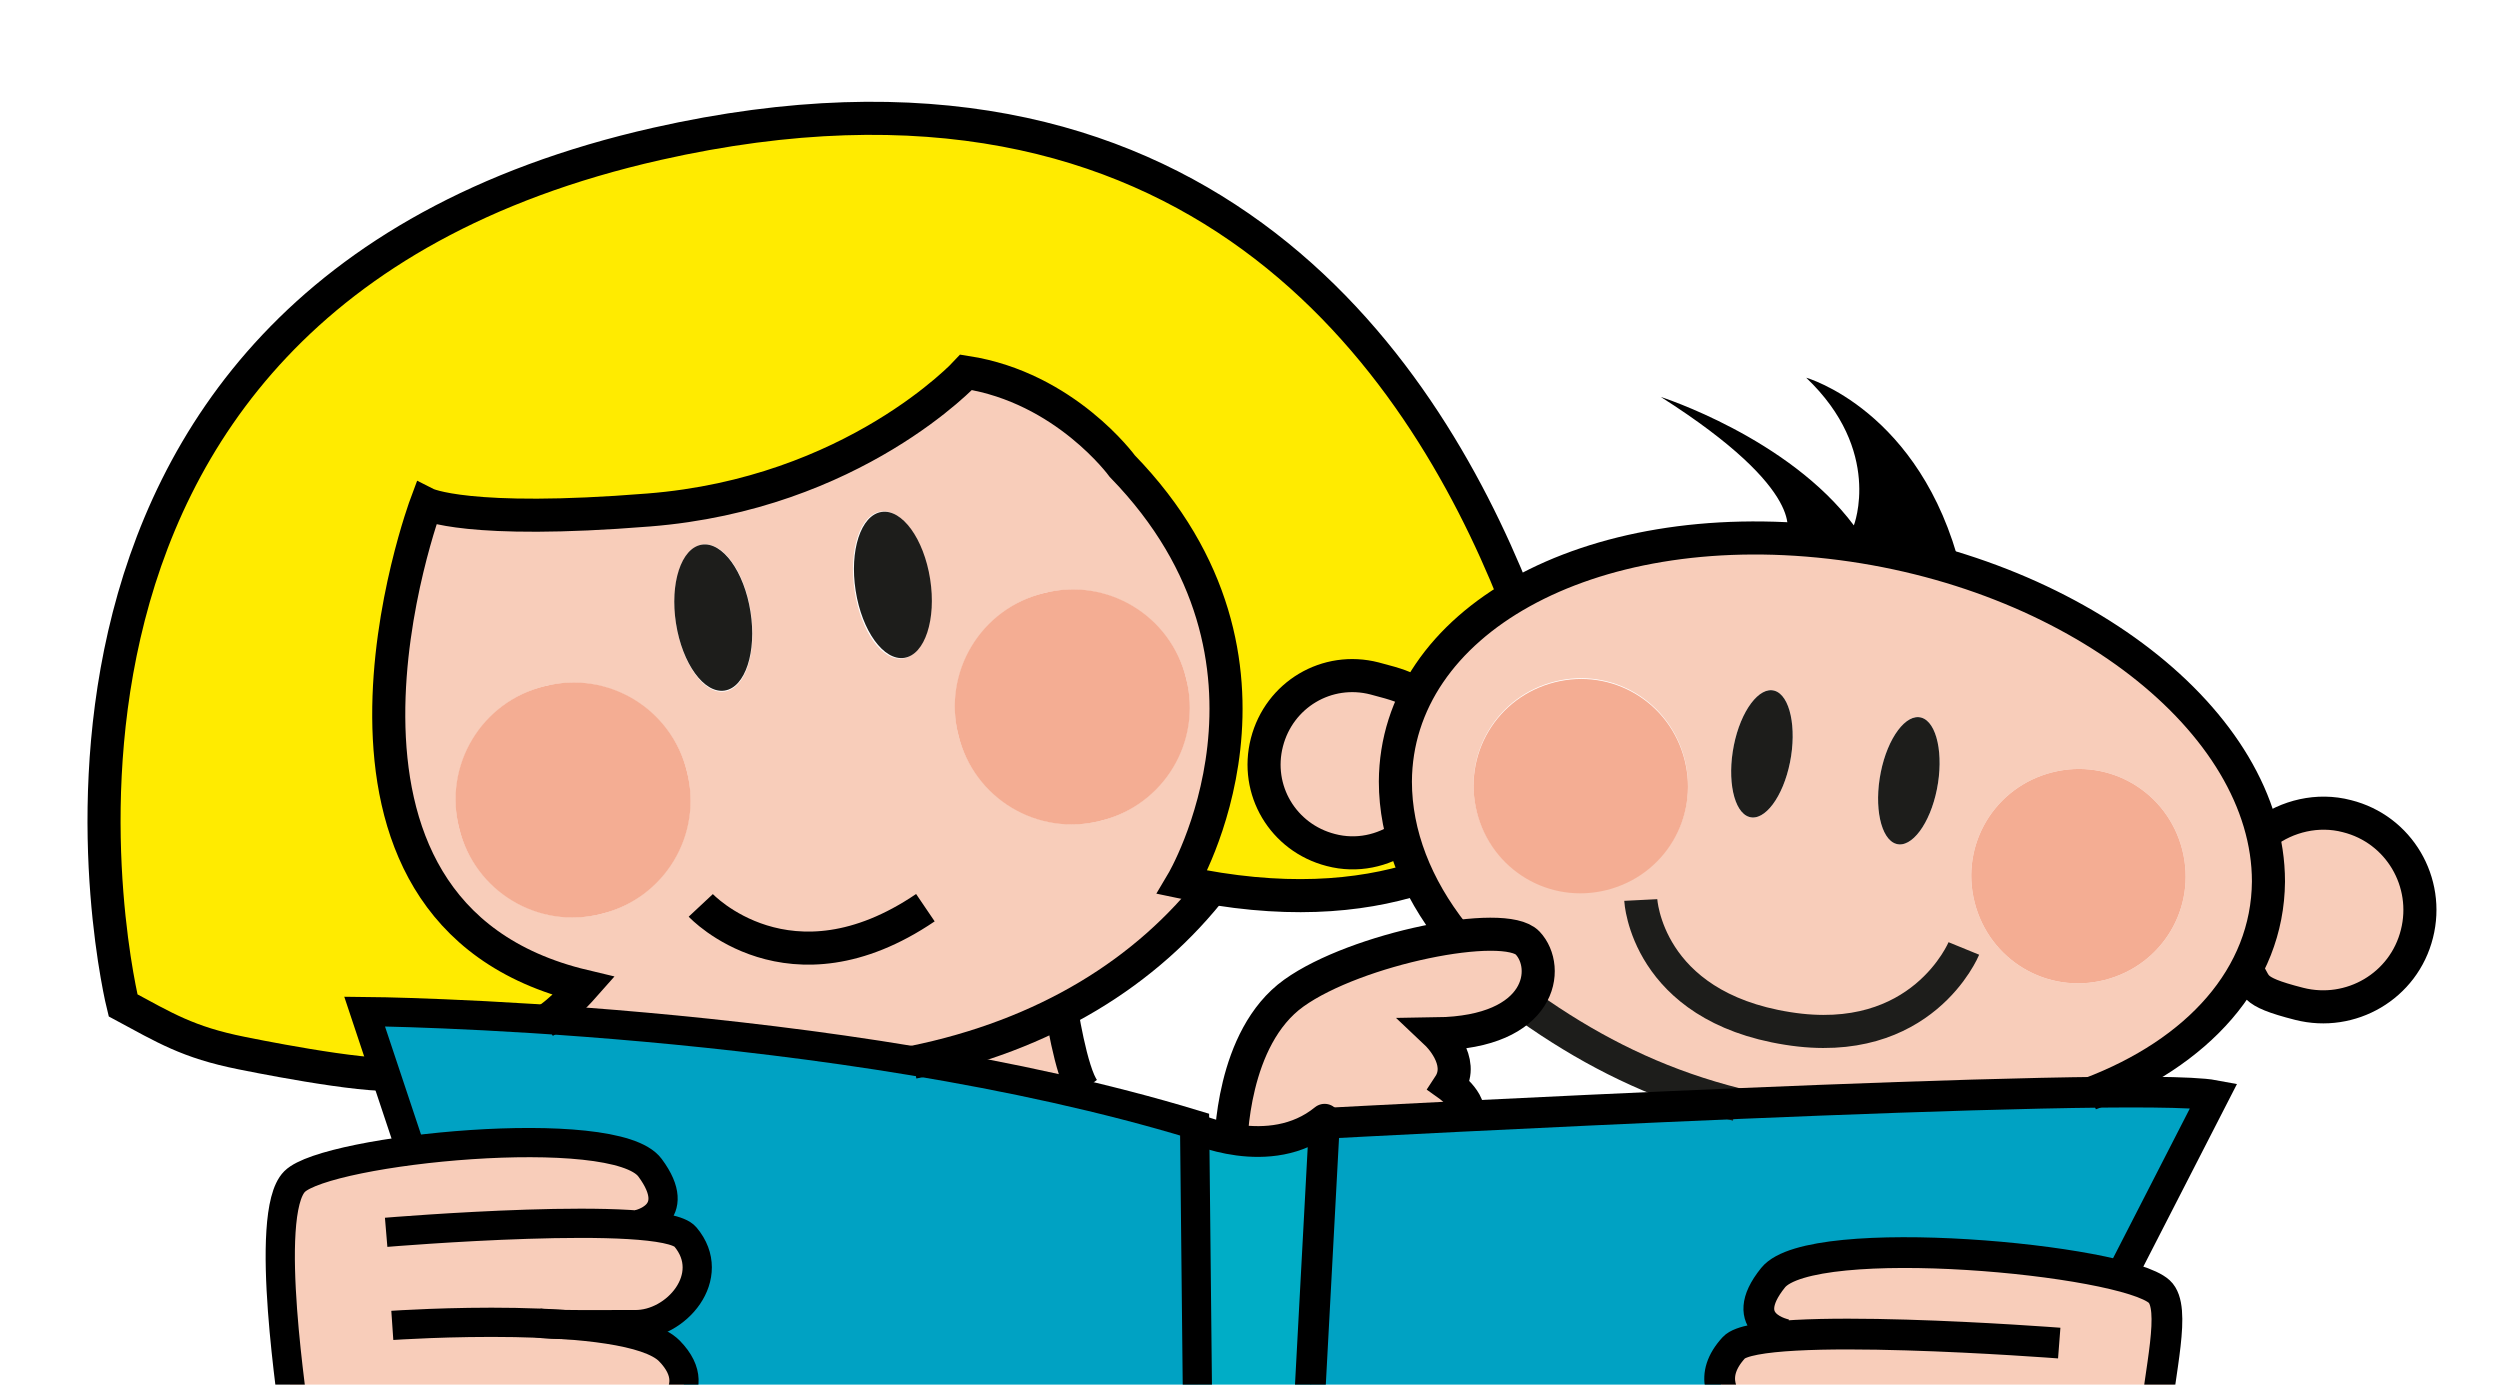
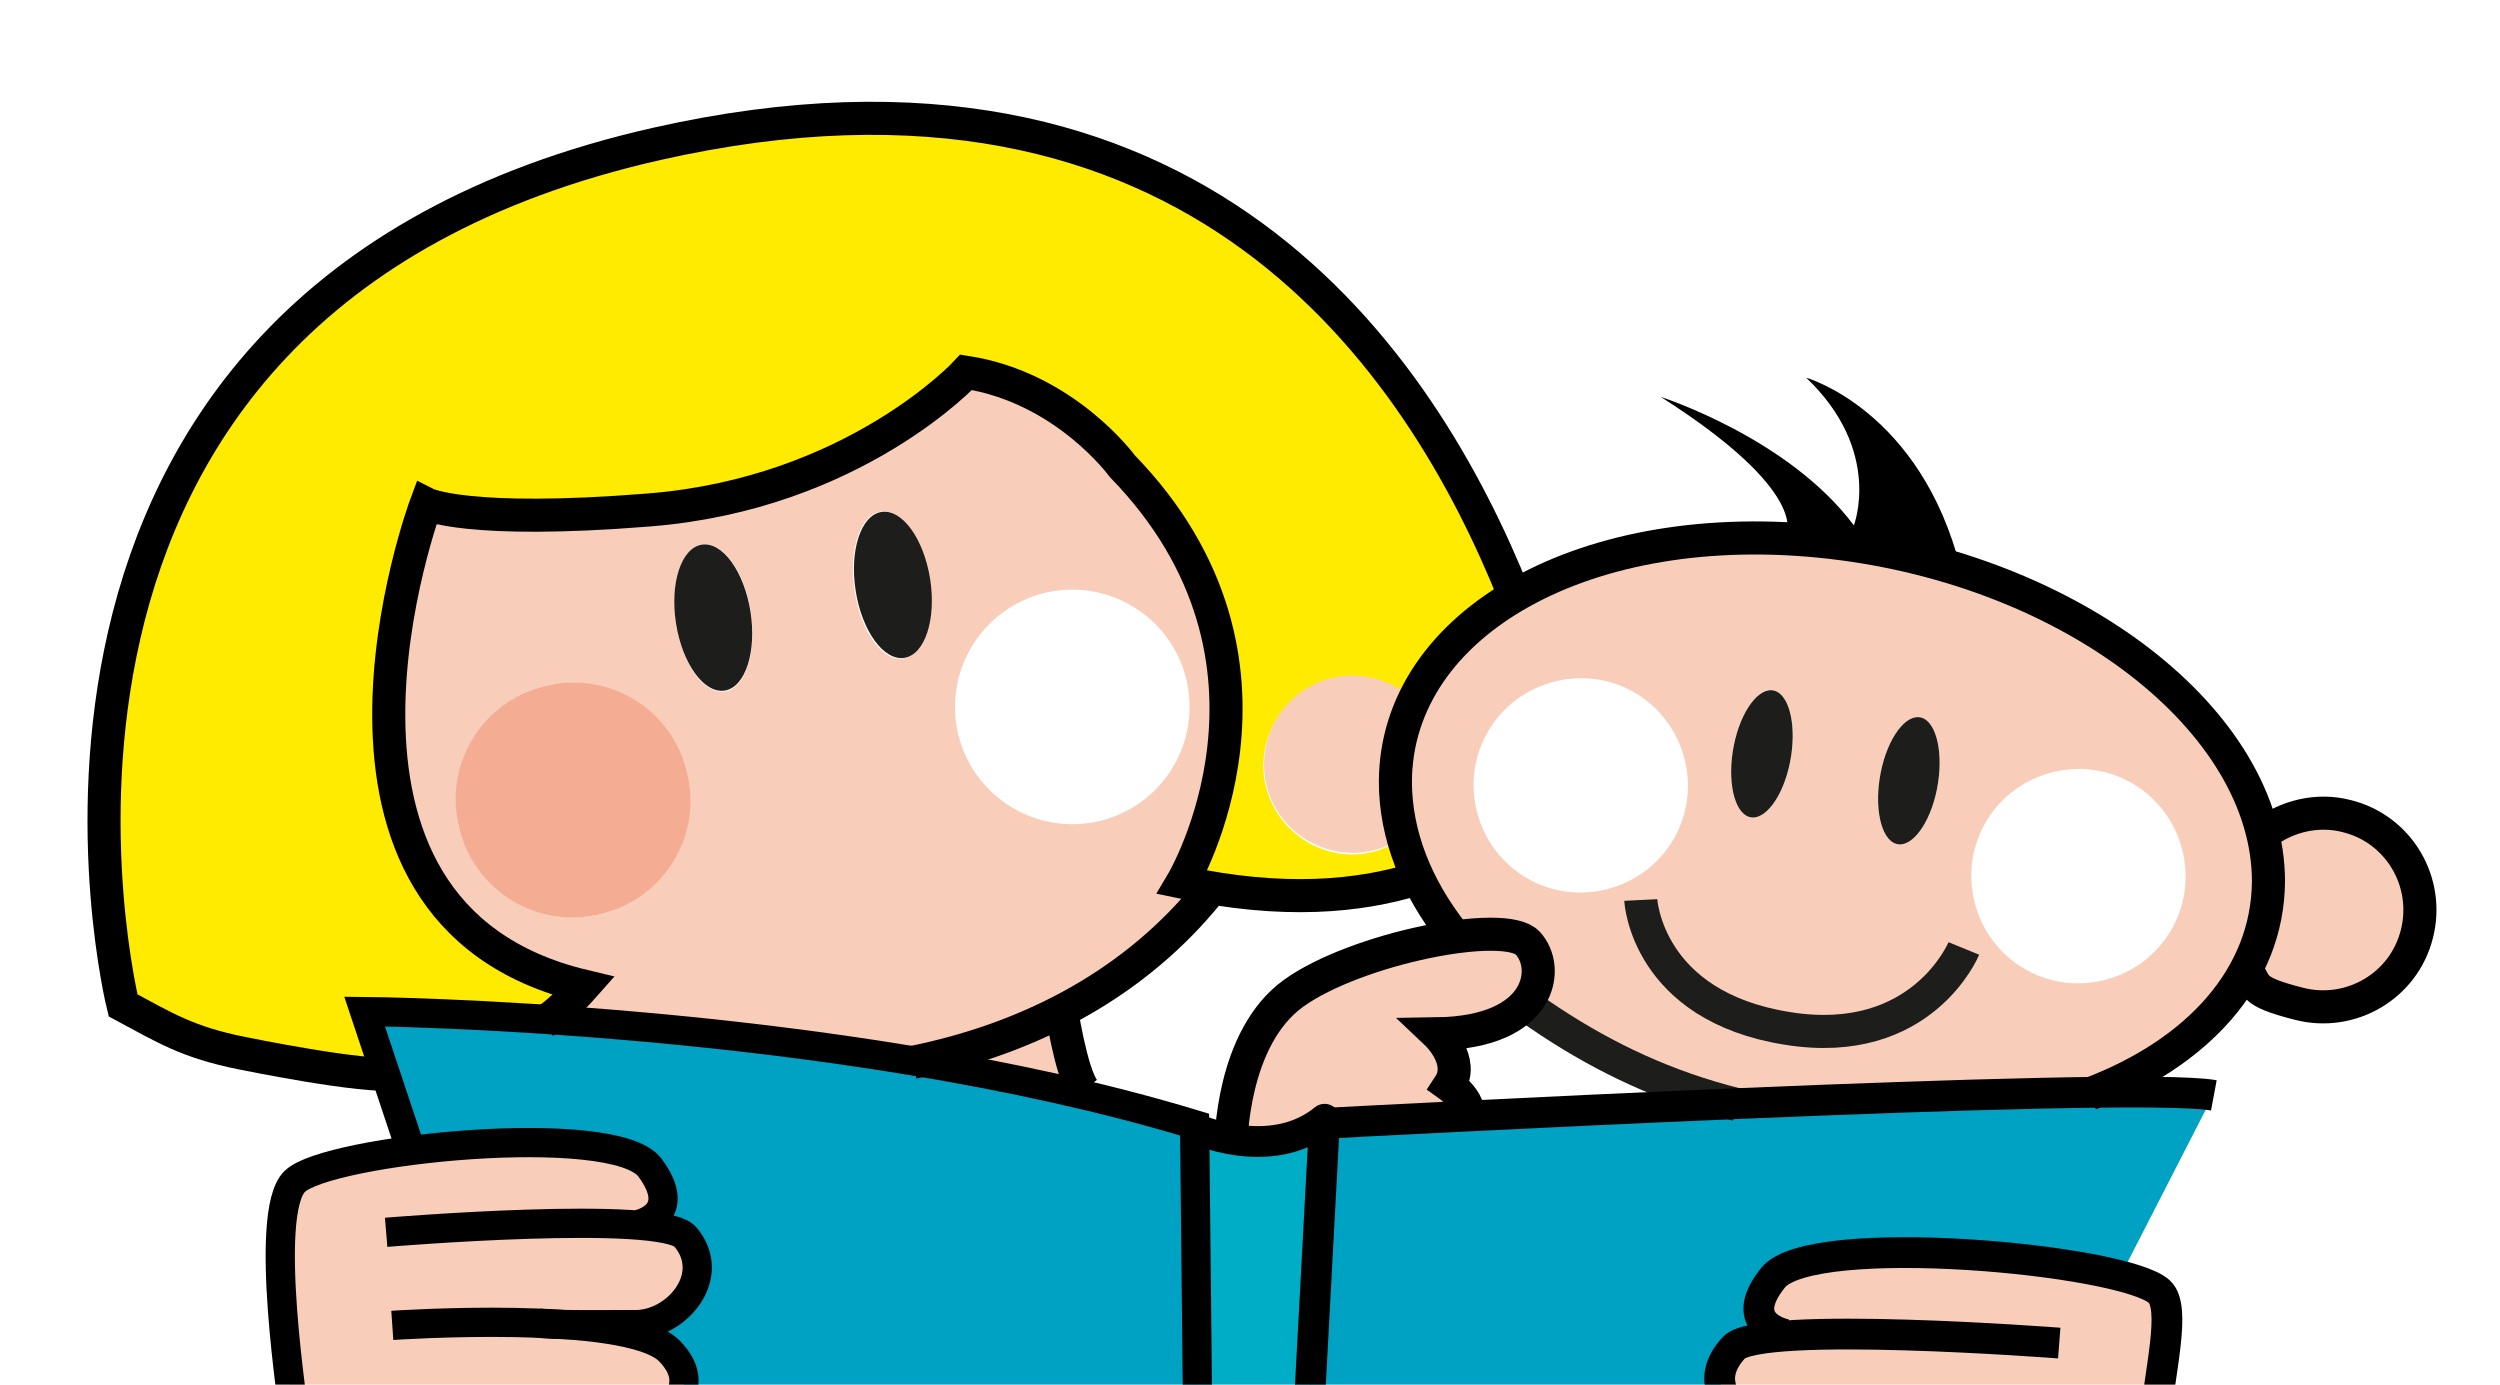
<svg xmlns="http://www.w3.org/2000/svg" version="1.1" viewBox="0 0 325 180">
  <defs>
    <style>
      .cls-1 {
        fill: #00a2c3;
      }

      .cls-2 {
        fill: #00adc6;
      }

      .cls-3 {
        fill: #f8cdba;
      }

      .cls-4 {
        fill: #1d1d1b;
      }

      .cls-5 {
        fill: #ffeb00;
      }

      .cls-6 {
        stroke-linejoin: round;
      }

      .cls-6, .cls-7, .cls-8, .cls-9, .cls-10 {
        fill: none;
      }

      .cls-6, .cls-8, .cls-9, .cls-10 {
        stroke: #000;
      }

      .cls-6, .cls-9 {
        stroke-width: 4px;
      }

      .cls-7 {
        stroke: #1d1d1b;
      }

      .cls-7, .cls-8 {
        stroke-width: 4.3px;
      }

      .cls-11 {
        fill: #f4ad93;
      }

      .cls-10 {
        stroke-width: 3.8px;
      }
    </style>
  </defs>
  <g>
    <g id="Layer_1">
      <g>
        <path class="cls-3" d="M305.1,106.1c6.7,1.7,10.8,8.6,9.1,15.3-1.7,6.7-8.6,10.8-15.3,9.1-2.8-.7-5.2-2.4-6.9-4.5,1.8-3.5,2.8-7.3,2.8-11.3,0-2.1-.3-4.3-.8-6.4h.2c3-2.3,6.9-3.2,10.7-2.2Z" />
        <path class="cls-3" d="M183.8,91.2c2.6-5.4,7.1-10.1,13.1-13.6,10.2-6,24.7-8.8,41-7,3.2.4,6.3.9,9.4,1.6l3.8.9c1.3.3,2.6.7,3.9,1.1,0,0,0,0,0,0h0c20.3,6.4,35.7,19.6,39.2,34.1.5,2.1.8,4.2.8,6.4,0,4.1-1,7.9-2.8,11.3-3.7,7-10.7,12.5-19.9,16.1-12.3.1-29.8.8-46.7,1.5-9-2.4-16.7-6-23.9-10.7-1-.7-2-1.3-2.9-2h-.4c2.6-2.8,2.2-6.4.5-8.2-1.1-1.2-5-1.2-9.7-.4v-.6c-1.9-2.4-3.5-4.8-4.7-7.3-.8-1.8-1.5-3.6-2-5.4-.6-2.3-.9-4.7-.9-7.1,0-3.8.8-7.3,2.4-10.5ZM273.6,127.4c7.5-1.9,12-9.4,10.1-16.9-1.9-7.5-9.4-12-16.9-10.1-7.5,1.9-12,9.4-10.1,16.9,1.9,7.5,9.4,12,16.9,10.1ZM251.8,102.6c.9-4.5,0-8.7-2-9.3-2-.6-4.4,2.6-5.3,7.1-.9,4.5,0,8.7,2,9.3,2,.6,4.4-2.6,5.3-7.1ZM232.7,99.1c.9-4.5,0-8.7-2-9.3-2-.6-4.4,2.6-5.3,7.1-.9,4.5,0,8.7,2,9.3,2,.6,4.4-2.6,5.3-7.1ZM208.9,115.6c7.5-1.9,12-9.4,10.1-16.9-1.9-7.5-9.4-12-16.9-10.1-7.5,1.9-12,9.4-10.1,16.9s9.4,12,16.9,10.1Z" />
        <path class="cls-1" d="M225.4,143.5c16.9-.7,34.4-1.3,46.7-1.5,7.8,0,13.5,0,15.6.4l-12,23.4h0c-12.1-3.1-41.2-4.9-45.4.3-5,6.2,1.7,7.4,1.7,7.4h0c-3.5.3-6,.8-6.7,1.6-2.9,3.2-1.7,6.7,1.1,9l23.6.3v.3h-79.9c0,0,2-38.8,2-38.8h.6s7.2-.4,18.1-.9c9.5-.5,21.9-1,34.6-1.6Z" />
        <path class="cls-3" d="M232.1,173.7h0c0,0-6.7-1.2-1.7-7.5,4.2-5.2,33.3-3.4,45.4-.2,2.4.6,4.1,1.3,4.8,2,2.3,2.1,2.3,9.7,1.7,16.9l-32.2-.3-23.6-.3c-2.8-2.3-4-5.8-1.1-9,.7-.8,3.3-1.3,6.7-1.5Z" />
        <path class="cls-3" d="M198.7,122.6c1.7,1.8,2.1,5.4-.5,8.1-1.9,2-5.5,3.6-11.3,3.7,0,0,3.7,3.5,1.6,6.7,0,0,3,2.1,2.4,4.1-10.8.5-18.1.9-18.1.9h-.6s0-.6,0-.6c-3.9,3.2-8.6,3.2-12.2,2.6.2-3.8,1.4-14.1,8.2-19,3.7-2.7,13.3-5.7,20.8-6.9,4.7-.8,8.5-.8,9.7.4Z" />
        <path class="cls-5" d="M157.6,115.5c-1.3-.2-2.5-.5-3.9-.7,0,0,17-28.6-7.8-54.1,0,0-7.4-10.2-20.3-12.2,0,0-14.6,15.8-41.3,17.9-23.6,1.9-28.9-.8-28.9-.8,0,0-19.8,53.1,20.5,62.7,0,0-2.7,3.1-4.8,4.4-14.2-1-23.6-1-23.6-1l2.8,8.2c-5.5,0-18.9-2.8-18.9-2.8-7-1.4-10-3.3-15.4-6.2,0,0-22.7-91.3,69.4-112,70.1-15.8,99.3,28.3,111.5,58.8h0c-6,3.6-10.6,8.2-13.1,13.6-1.4-1.4-3.2-2.4-5.2-2.9-6.2-1.6-12.4,2.2-14,8.3s2.2,12.4,8.3,14c3.4.9,6.8.1,9.4-1.7h0c.5,1.8,1.2,3.6,2,5.4h0c-6.8,2.2-15.6,3.1-26.7,1.3Z" />
        <path class="cls-3" d="M182.4,108.8h0c-2.6,1.8-6,2.6-9.4,1.7-6.2-1.6-9.9-7.8-8.3-14s7.8-9.9,14-8.3c2,.5,3.8,1.5,5.2,2.9-1.5,3.2-2.4,6.8-2.4,10.5,0,2.4.3,4.8.9,7.1Z" />
        <path class="cls-2" d="M160.1,148c3.5.6,8.3.6,12.2-2.6v.5s-2.1,38.7-2.1,38.7h0c0,0-14.4,0-14.4,0v-.3l-.4-37.8c.6.3,2.4,1,4.7,1.4Z" />
        <path class="cls-1" d="M119.3,138c7.1,1.2,14.4,2.6,21.5,4.3,5,1.2,9.8,2.5,14.6,3.9v.5s.4,37.8.4,37.8v.3h-71.1s7.7-3.7,2.3-9.2c-2-2-7.3-3-13.3-3.4,2.2,0,5.2,0,8.8,0,5.4,0,10.9-6.3,6.6-11.4-.7-.8-3-1.3-6.2-1.5h0s6.2-1.2,1.6-7.5c-2.9-3.9-18.6-3.9-31-2.3l-3.3-9.8-2.8-8.2s9.4,0,23.6,1c13.1.9,30.4,2.5,48.2,5.5Z" />
        <path class="cls-3" d="M138,131.5c-5.6,2.9-11.8,5.1-18.7,6.5-17.8-3-35.1-4.6-48.2-5.5,2.1-1.3,4.8-4.4,4.8-4.4-40.3-9.6-20.5-62.7-20.5-62.7,0,0,5.3,2.7,28.9.8,26.7-2.1,41.3-17.9,41.3-17.9,13,2,20.3,12.2,20.3,12.2,24.8,25.5,7.8,54.1,7.8,54.1,1.3.3,2.6.5,3.9.7-5.1,6.5-11.7,11.9-19.6,16ZM143.1,106.7c8.2-2.1,13.1-10.3,11.1-18.5-2.1-8.2-10.3-13.1-18.5-11.1-8.2,2.1-13.1,10.3-11.1,18.5,2.1,8.2,10.3,13.1,18.5,11.1ZM117.4,85.6c2.7-.4,4.2-5,3.4-10.3-.8-5.3-3.6-9.2-6.3-8.8s-4.2,5-3.4,10.3,3.6,9.2,6.3,8.8ZM94.2,89.9c2.7-.4,4.2-5,3.4-10.3s-3.6-9.2-6.3-8.8c-2.7.4-4.2,5-3.4,10.3.8,5.2,3.6,9.2,6.3,8.8ZM78.2,118.8c8.2-2.1,13.1-10.3,11.1-18.5-2.1-8.2-10.3-13.1-18.5-11.1-8.2,2.1-13.1,10.3-11.1,18.5,2.1,8.2,10.3,13.1,18.5,11.1Z" />
        <path class="cls-3" d="M140.9,141.7v.6c-7.2-1.7-14.5-3.1-21.6-4.3,6.9-1.5,13.1-3.7,18.7-6.5.4,2.2,1.5,8.5,2.9,10.2Z" />
        <path class="cls-3" d="M53.5,149.5c12.4-1.6,28.1-1.6,31,2.3,4.6,6.2-1.6,7.4-1.6,7.4h0c3.2.3,5.5.8,6.2,1.6,4.3,5.1-1.2,11.5-6.6,11.4-3.7,0-6.7,0-8.8,0-1.2,0-2.5-.2-3.7-.2.7.1,2,.2,3.7.2,6,.4,11.3,1.4,13.3,3.4,5.4,5.4-2.3,9.2-2.3,9.2h-46.4c0-1.3-4.2-27.1,0-31.2,1.6-1.6,7.8-3.1,15.2-4Z" />
      </g>
      <path class="cls-8" d="M271.7,142.2c14-5.3,23.1-15.2,23.2-27.6,0-20.8-25.4-40.5-57-44.1-31.6-3.6-56.4,10.4-56.5,31.1,0,6.9,2.7,13.7,7.5,19.8" />
      <path class="cls-7" d="M198.6,130.8c.9.7,1.9,1.3,2.9,2,7.3,4.8,15.1,8.5,24.3,10.8" />
      <path class="cls-8" d="M294.4,108.3c2.9-2.2,6.9-3.2,10.7-2.2,6.8,1.7,10.8,8.6,9.1,15.3-1.7,6.8-8.6,10.8-15.3,9.1s-5.3-2.4-7-4.6" />
-       <path class="cls-8" d="M182.4,108.8c-2.6,1.8-6,2.6-9.4,1.7-6.2-1.6-9.9-7.8-8.3-14,1.6-6.2,7.8-9.9,14-8.3s3.9,1.6,5.3,3" />
      <path class="cls-4" d="M246.5,109.7c2,.6,4.4-2.6,5.3-7.1.9-4.5,0-8.7-2-9.3-2-.6-4.4,2.6-5.3,7.1-.9,4.5,0,8.7,2,9.3Z" />
      <path class="cls-4" d="M227.4,106.2c2,.6,4.4-2.6,5.3-7.1.9-4.5,0-8.7-2-9.3-2-.6-4.4,2.6-5.3,7.1-.9,4.5,0,8.7,2,9.3Z" />
      <path class="cls-7" d="M213.3,117s.7,13.8,19.1,16.7c17.5,2.8,22.9-10.4,22.9-10.4" />
      <path d="M240.1,70.4l-7.9-.9s3.2-5.5-16.3-17.9c0,0,16.6,5.3,25.1,16.7,0,0,3.8-9.7-6.2-19.2,0,0,14.9,4.2,20.1,24.9.2.7-.1-.5,0,0l-14.8-3.6Z" />
      <path class="cls-8" d="M157.9,115c-8.8,11.4-22,19.6-39.2,23.1" />
-       <path class="cls-11" d="M154.2,88.2c2.1,8.2-2.9,16.5-11.1,18.5-8.2,2.1-16.5-2.9-18.5-11.1-2.1-8.2,2.9-16.5,11.1-18.5,8.2-2.1,16.5,2.9,18.5,11.1Z" />
      <ellipse class="cls-4" cx="92.7" cy="80.4" rx="4.9" ry="9.6" transform="translate(-11.3 15.2) rotate(-8.9)" />
      <ellipse class="cls-4" cx="116" cy="76.1" rx="4.9" ry="9.6" transform="translate(-10.3 18.8) rotate(-8.9)" />
      <path class="cls-11" d="M89.3,100.3c2.1,8.2-2.9,16.5-11.1,18.5-8.2,2.1-16.5-2.9-18.5-11.1-2.1-8.2,2.9-16.5,11.1-18.5,8.2-2.1,16.5,2.9,18.5,11.1Z" />
      <path class="cls-8" d="M184.3,114.2c-7.6,2.4-17.6,3.3-30.6.5,0,0,17-28.6-7.8-54.1,0,0-7.4-10.2-20.3-12.2,0,0-14.6,15.8-41.3,17.9-23.6,1.9-28.9-.8-28.9-.8,0,0-19.8,53.1,20.5,62.7,0,0-3,3.4-5.1,4.6" />
      <path class="cls-8" d="M196.9,77.5c-12.2-30.5-41.5-74.6-111.5-58.8C-6.7,39.5,16,130.7,16,130.7c5.4,2.9,8.4,4.8,15.4,6.2,0,0,16,3.3,20.2,2.7" />
-       <path class="cls-8" d="M91.1,117.7s11.5,12.3,29.2.3" />
      <path class="cls-10" d="M155.7,184.5l-.4-38.3c-46.8-14.2-107.9-14.7-107.9-14.7l6.1,18.3" />
      <path class="cls-6" d="M155.1,146.6s10,4.7,17.1-1.1l-2.1,39.2" />
-       <path class="cls-9" d="M172.8,146s104.3-5.6,115-3.6l-12,23.4" />
+       <path class="cls-9" d="M172.8,146s104.3-5.6,115-3.6" />
      <path class="cls-10" d="M82.9,159.2s6.2-1.2,1.6-7.4-42-2.4-46.2,1.8,0,30,0,31.2h46.4s7.7-3.7,2.3-9.2c-5.4-5.4-36-3.3-36-3.3" />
      <path class="cls-10" d="M50.2,160.2s35.9-3,38.9.6c4.3,5.1-1.2,11.5-6.6,11.4-7.8,0-12.4.1-13.1-.4" />
      <path class="cls-9" d="M267.7,174.6s-39-3-42.3.6-1.7,6.7,1.1,9l53.6,1.3c.6-7.2,2.9-15.5.6-17.6-4.6-4.2-45.2-8-50.2-1.8-5,6.2,1.7,7.4,1.7,7.4" />
      <path class="cls-8" d="M160,149.4c0-.9.1-14.5,8.2-20.3s27.4-9.7,30.4-6.5,1.9,11.6-11.8,11.8c0,0,3.7,3.5,1.6,6.7,0,0,3.5,2.5,2.1,4.6" />
      <path class="cls-8" d="M137.9,130.7s1.3,8.8,3,11" />
-       <path class="cls-11" d="M283.7,110.5c1.9,7.5-2.6,15-10.1,16.9-7.5,1.9-15-2.6-16.9-10.1-1.9-7.5,2.6-15,10.1-16.9,7.5-1.9,15,2.6,16.9,10.1Z" />
-       <path class="cls-11" d="M219,98.8c1.9,7.5-2.6,15-10.1,16.9-7.5,1.9-15-2.6-16.9-10.1-1.9-7.5,2.6-15,10.1-16.9,7.5-1.9,15,2.6,16.9,10.1Z" />
    </g>
  </g>
</svg>